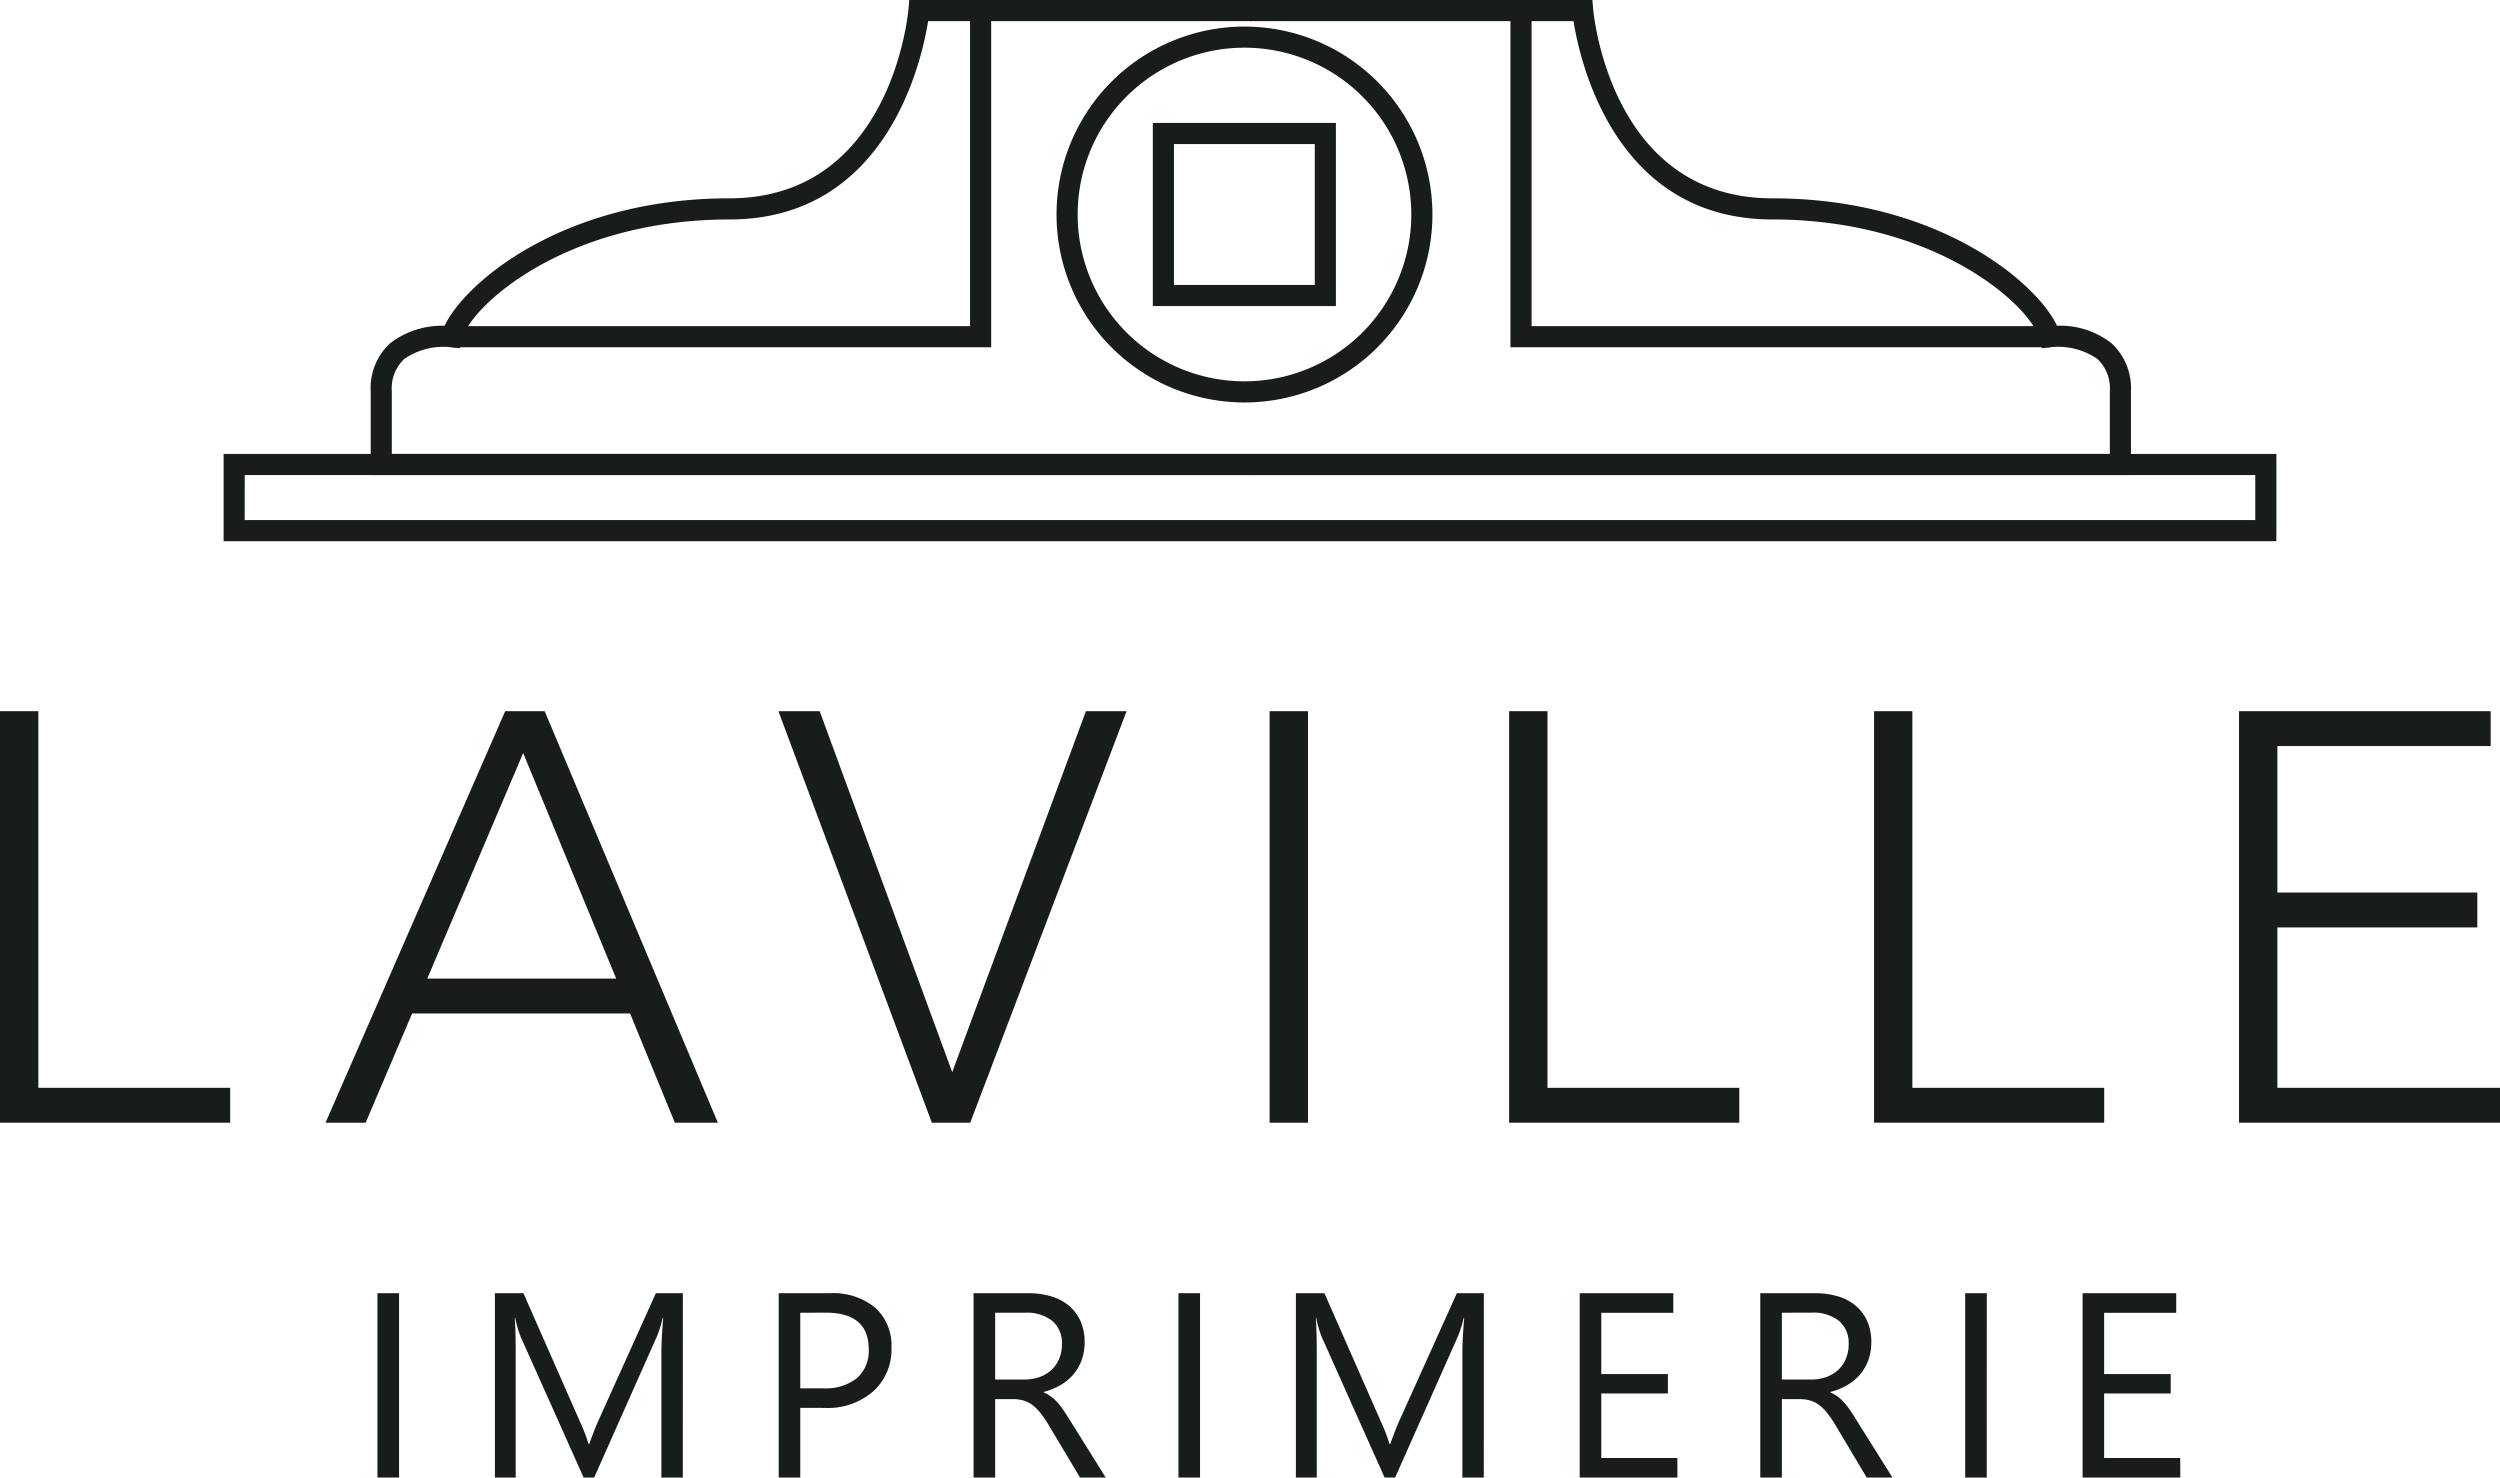
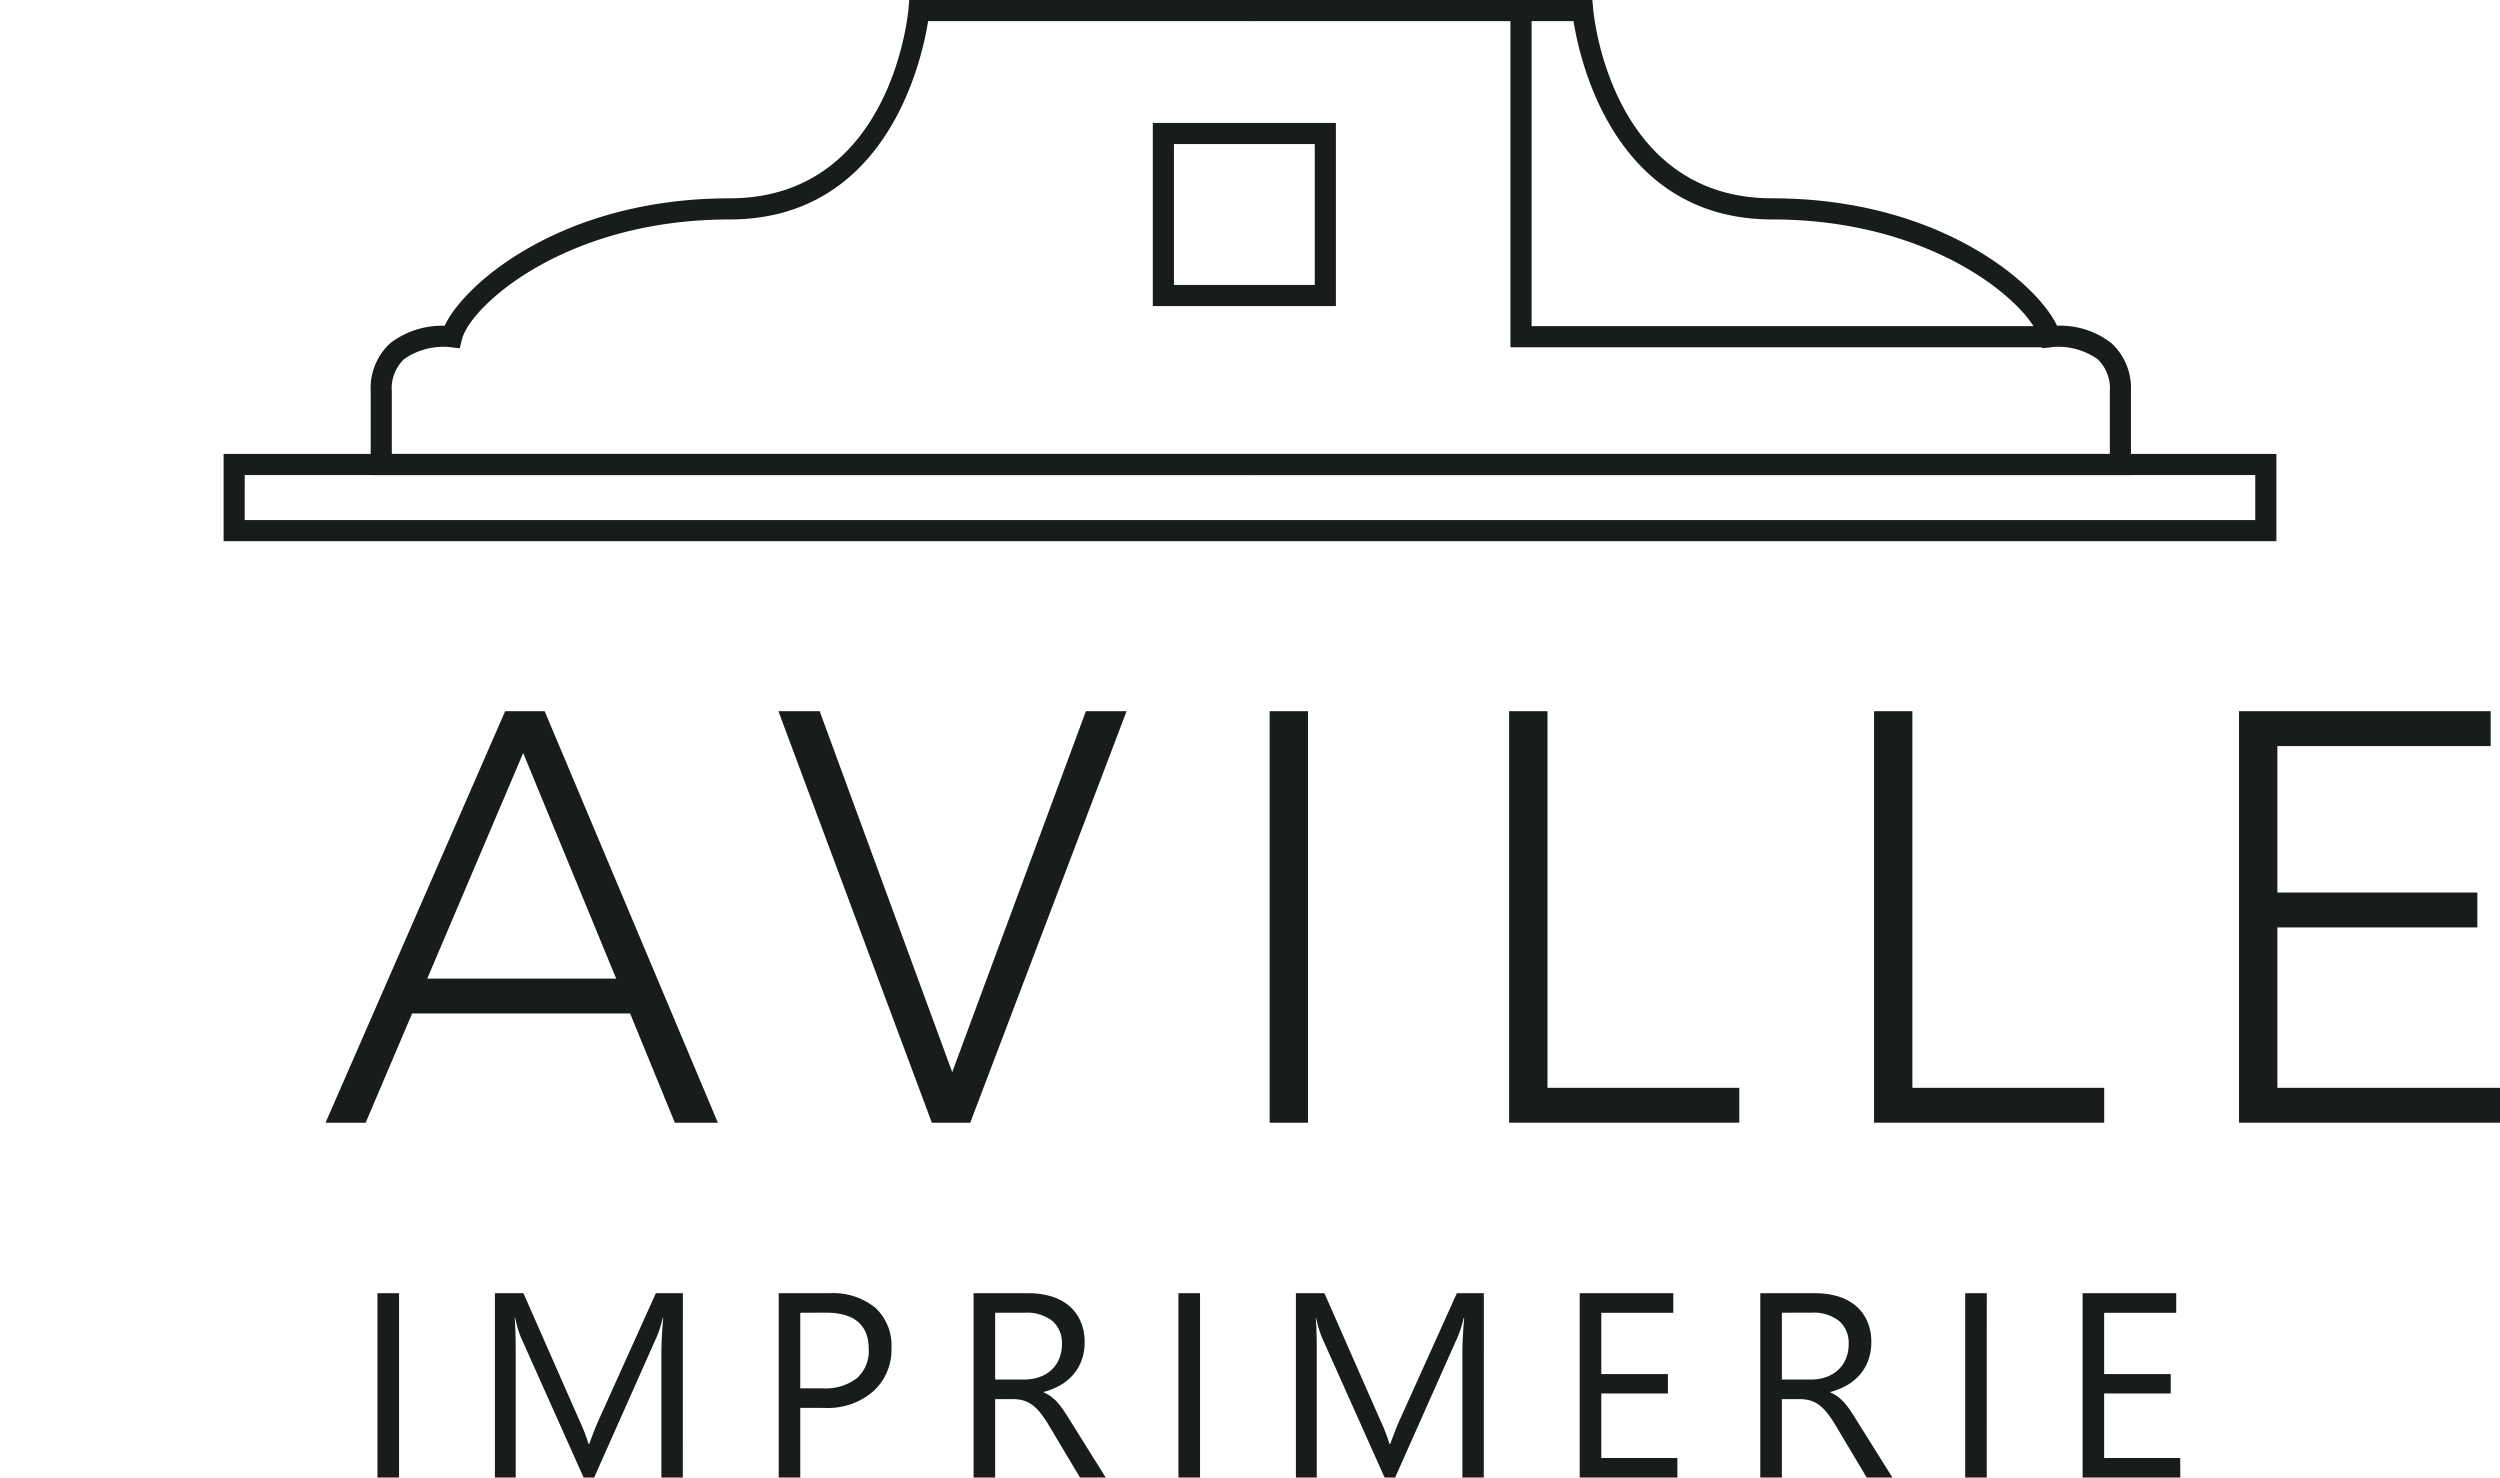
<svg xmlns="http://www.w3.org/2000/svg" width="170.917" height="101.014" viewBox="0 0 170.917 101.014">
  <g id="Groupe_3" data-name="Groupe 3" transform="translate(-322.41 -265.04)">
    <g id="Groupe_1" data-name="Groupe 1" transform="translate(322.41 313.662)">
-       <path id="Tracé_1" data-name="Tracé 1" d="M242.415,309.051h2.623V334.8h13.114v2.384H242.415Z" transform="translate(-242.415 -309.051)" fill="#181c1a" />
      <path id="Tracé_2" data-name="Tracé 2" d="M300.932,309.051h2.7l11.842,28.135h-2.941l-3.061-7.471h-14.9l-3.179,7.471h-2.742Zm1.231,2.861-6.557,15.419h12.915Z" transform="translate(-266.395 -309.051)" fill="#181c1a" />
      <path id="Tracé_3" data-name="Tracé 3" d="M352.97,309.051h2.821l9.061,24.678,9.14-24.678h2.781l-10.69,28.135H363.46Z" transform="translate(-299.752 -309.051)" fill="#181c1a" />
      <path id="Tracé_4" data-name="Tracé 4" d="M422.735,309.051h2.622v28.135h-2.622Z" transform="translate(-335.935 -309.051)" fill="#181c1a" />
      <path id="Tracé_5" data-name="Tracé 5" d="M456.75,309.051h2.623V334.8h13.113v2.384H456.75Z" transform="translate(-353.576 -309.051)" fill="#181c1a" />
      <path id="Tracé_6" data-name="Tracé 6" d="M508.581,309.051H511.2V334.8h13.114v2.384H508.581Z" transform="translate(-380.457 -309.051)" fill="#181c1a" />
      <path id="Tracé_7" data-name="Tracé 7" d="M560.413,309.051H577.62v2.384H563.036v10.014h13.67v2.385h-13.67V334.8h15.22v2.384H560.413Z" transform="translate(-407.339 -309.051)" fill="#181c1a" />
    </g>
    <g id="Groupe_2" data-name="Groupe 2" transform="translate(337.697 265.041)">
      <path id="Tracé_8" data-name="Tracé 8" d="M414.515,278.48H274.173v-5.964H414.515Zm-138.9-1.444H413.071V273.96H275.617Z" transform="translate(-274.173 -241.482)" fill="#181c1a" />
      <path id="Tracé_9" data-name="Tracé 9" d="M480.175,240.523H419.947v-1.444h58.784v-4.287a2.764,2.764,0,0,0-.835-2.193,4.684,4.684,0,0,0-3.181-.819l-.628.07-.155-.612c-.564-2.256-7.039-8.191-18.281-8.191-10.727,0-13.141-10.759-13.586-13.559H419.947v-1.444h23.407l.06.658c.048.526,1.294,12.9,12.237,12.9,11.393,0,18.1,5.8,19.471,8.713a5.665,5.665,0,0,1,3.729,1.2,4.175,4.175,0,0,1,1.324,3.276Z" transform="translate(-349.776 -208.045)" fill="#181c1a" />
      <path id="Tracé_10" data-name="Tracé 10" d="M493.819,232.564H456.941V209.545h1.444v21.574h35.434Z" transform="translate(-368.963 -208.823)" fill="#181c1a" />
      <path id="Tracé_11" data-name="Tracé 11" d="M355.291,240.523H295.063v-5.731a4.174,4.174,0,0,1,1.324-3.276,5.813,5.813,0,0,1,3.729-1.2c1.372-2.918,8.078-8.713,19.472-8.713,10.942,0,12.189-12.375,12.236-12.9l.06-.658h23.407v1.444H333.173c-.445,2.8-2.858,13.559-13.586,13.559-11.242,0-17.718,5.935-18.282,8.191l-.154.616-.631-.074a4.676,4.676,0,0,0-3.179.819,2.765,2.765,0,0,0-.835,2.193v4.287H355.29Z" transform="translate(-285.007 -208.045)" fill="#181c1a" />
-       <path id="Tracé_12" data-name="Tracé 12" d="M343.455,232.564H306.577V231.12h35.434V209.545h1.444Z" transform="translate(-290.979 -208.823)" fill="#181c1a" />
-       <path id="Tracé_13" data-name="Tracé 13" d="M405.321,237.514a12.849,12.849,0,1,1,12.849-12.849A12.849,12.849,0,0,1,405.321,237.514Zm0-24.255a11.405,11.405,0,1,0,11.405,11.405A11.405,11.405,0,0,0,405.321,213.259Z" transform="translate(-335.527 -210)" fill="#181c1a" />
      <path id="Tracé_14" data-name="Tracé 14" d="M418.662,238.023H406.145V225.506h12.517Zm-11.072-1.444h9.628V226.95H407.59Z" transform="translate(-342.618 -217.101)" fill="#181c1a" />
    </g>
    <path id="IMPRIMERIE" d="M3.129,0H1.652V-12.6H3.129Zm19.4,0H21.064V-8.455q0-1,.123-2.452h-.035a7.84,7.84,0,0,1-.378,1.222L16.468,0h-.721l-4.3-9.615a7.533,7.533,0,0,1-.378-1.292h-.035q.07.756.07,2.47V0H9.682V-12.6h1.951L15.5-3.814a11.254,11.254,0,0,1,.58,1.512h.053q.378-1.037.606-1.547L20.686-12.6h1.846Zm8.03-4.764V0H29.085V-12.6h3.463a4.571,4.571,0,0,1,3.133.984,3.515,3.515,0,0,1,1.112,2.777,3.82,3.82,0,0,1-1.235,2.936,4.718,4.718,0,0,1-3.335,1.143Zm0-6.5V-6.1h1.547a3.458,3.458,0,0,0,2.333-.7,2.474,2.474,0,0,0,.8-1.973q0-2.5-2.953-2.5ZM51.442,0H49.684L47.574-3.533a7.7,7.7,0,0,0-.562-.839,3.207,3.207,0,0,0-.558-.567,1.933,1.933,0,0,0-.615-.321,2.53,2.53,0,0,0-.743-.1H43.883V0H42.407V-12.6h3.762a5.361,5.361,0,0,1,1.525.207,3.412,3.412,0,0,1,1.213.628,2.92,2.92,0,0,1,.8,1.05A3.483,3.483,0,0,1,50-9.246a3.545,3.545,0,0,1-.2,1.208,3.156,3.156,0,0,1-.562.98,3.41,3.41,0,0,1-.879.734,4.487,4.487,0,0,1-1.156.47v.035a2.658,2.658,0,0,1,.549.321,3.023,3.023,0,0,1,.444.426,5.646,5.646,0,0,1,.417.558q.207.312.461.725ZM43.883-11.268V-6.7h2a3.039,3.039,0,0,0,1.024-.167,2.37,2.37,0,0,0,.813-.479,2.172,2.172,0,0,0,.536-.765,2.56,2.56,0,0,0,.193-1.015A1.976,1.976,0,0,0,47.8-10.7a2.813,2.813,0,0,0-1.894-.567ZM57.89,0H56.413V-12.6H57.89Zm19.4,0H75.825V-8.455q0-1,.123-2.452h-.035a7.84,7.84,0,0,1-.378,1.222L71.228,0h-.721l-4.3-9.615a7.533,7.533,0,0,1-.378-1.292H65.8q.07.756.07,2.47V0H64.443V-12.6h1.951l3.867,8.789a11.254,11.254,0,0,1,.58,1.512h.053q.378-1.037.606-1.547L75.447-12.6h1.846ZM90.526,0h-6.68V-12.6h6.4v1.336H85.323v4.192h4.553v1.327H85.323v4.412h5.2Zm14.7,0h-1.758L101.36-3.533a7.7,7.7,0,0,0-.562-.839,3.207,3.207,0,0,0-.558-.567,1.933,1.933,0,0,0-.615-.321,2.53,2.53,0,0,0-.743-.1H97.668V0H96.192V-12.6h3.762a5.361,5.361,0,0,1,1.525.207,3.412,3.412,0,0,1,1.213.628,2.92,2.92,0,0,1,.8,1.05,3.483,3.483,0,0,1,.29,1.472,3.545,3.545,0,0,1-.2,1.208,3.156,3.156,0,0,1-.562.98,3.41,3.41,0,0,1-.879.734,4.487,4.487,0,0,1-1.156.47v.035a2.658,2.658,0,0,1,.549.321,3.023,3.023,0,0,1,.444.426,5.646,5.646,0,0,1,.417.558q.207.312.461.725ZM97.668-11.268V-6.7h2a3.039,3.039,0,0,0,1.024-.167,2.37,2.37,0,0,0,.813-.479,2.172,2.172,0,0,0,.536-.765,2.56,2.56,0,0,0,.193-1.015,1.976,1.976,0,0,0-.655-1.578,2.813,2.813,0,0,0-1.894-.567ZM111.675,0H110.2V-12.6h1.477Zm13.233,0h-6.68V-12.6h6.4v1.336H119.7v4.192h4.553v1.327H119.7v4.412h5.2Z" transform="translate(346.563 366.054)" fill="#181c1a" />
  </g>
</svg>